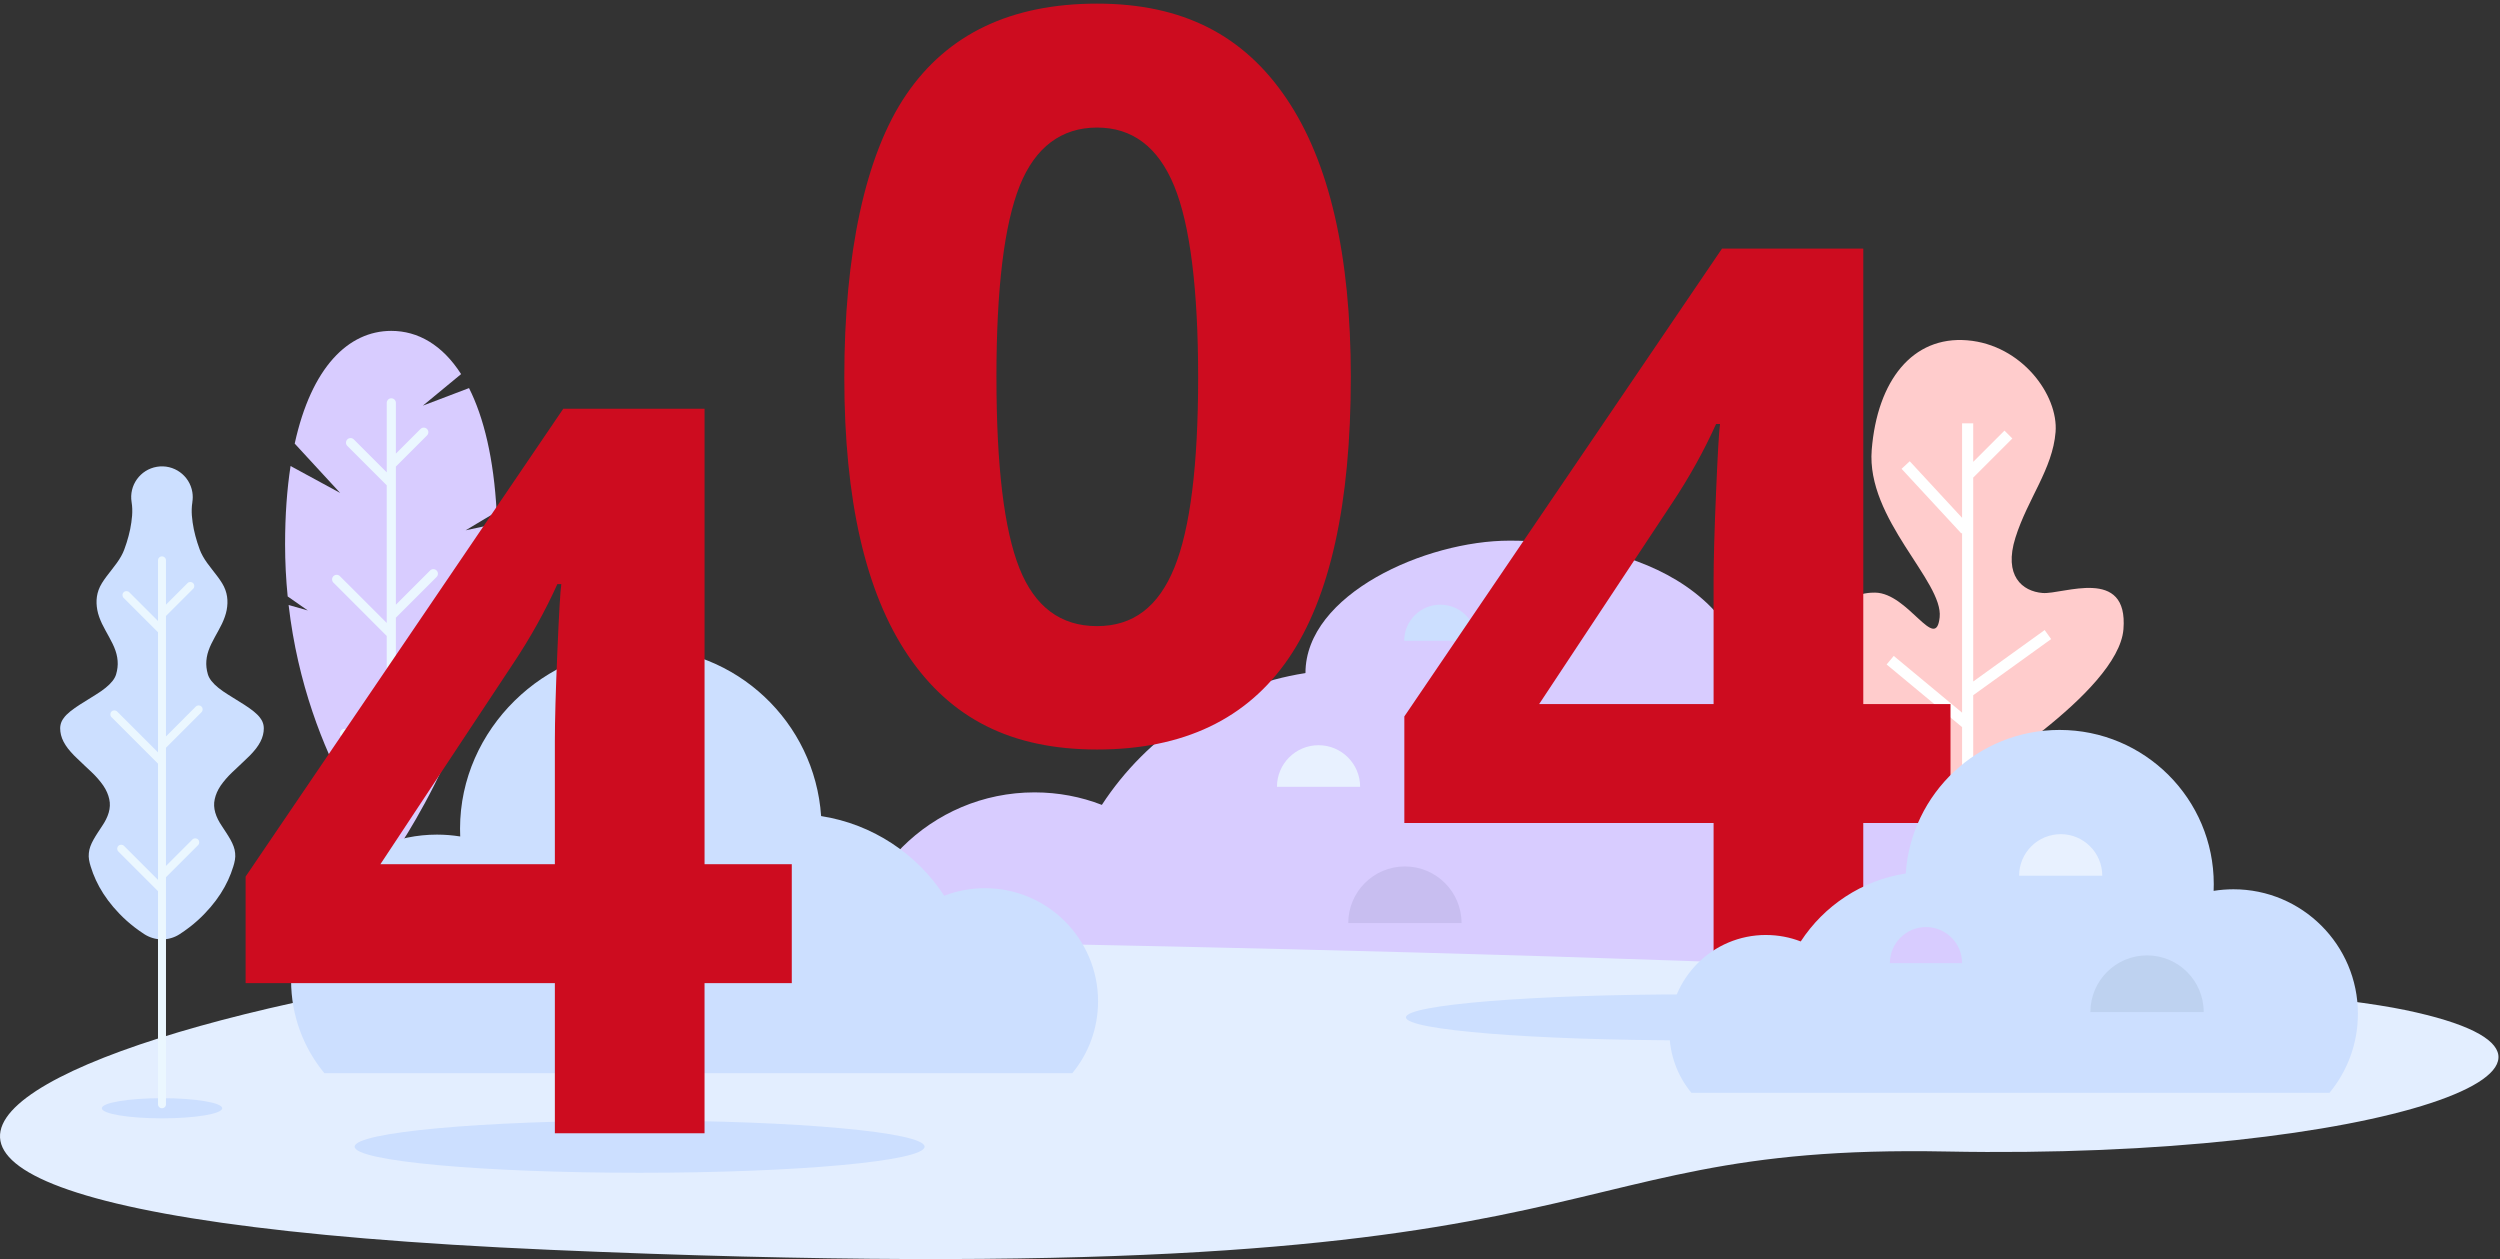
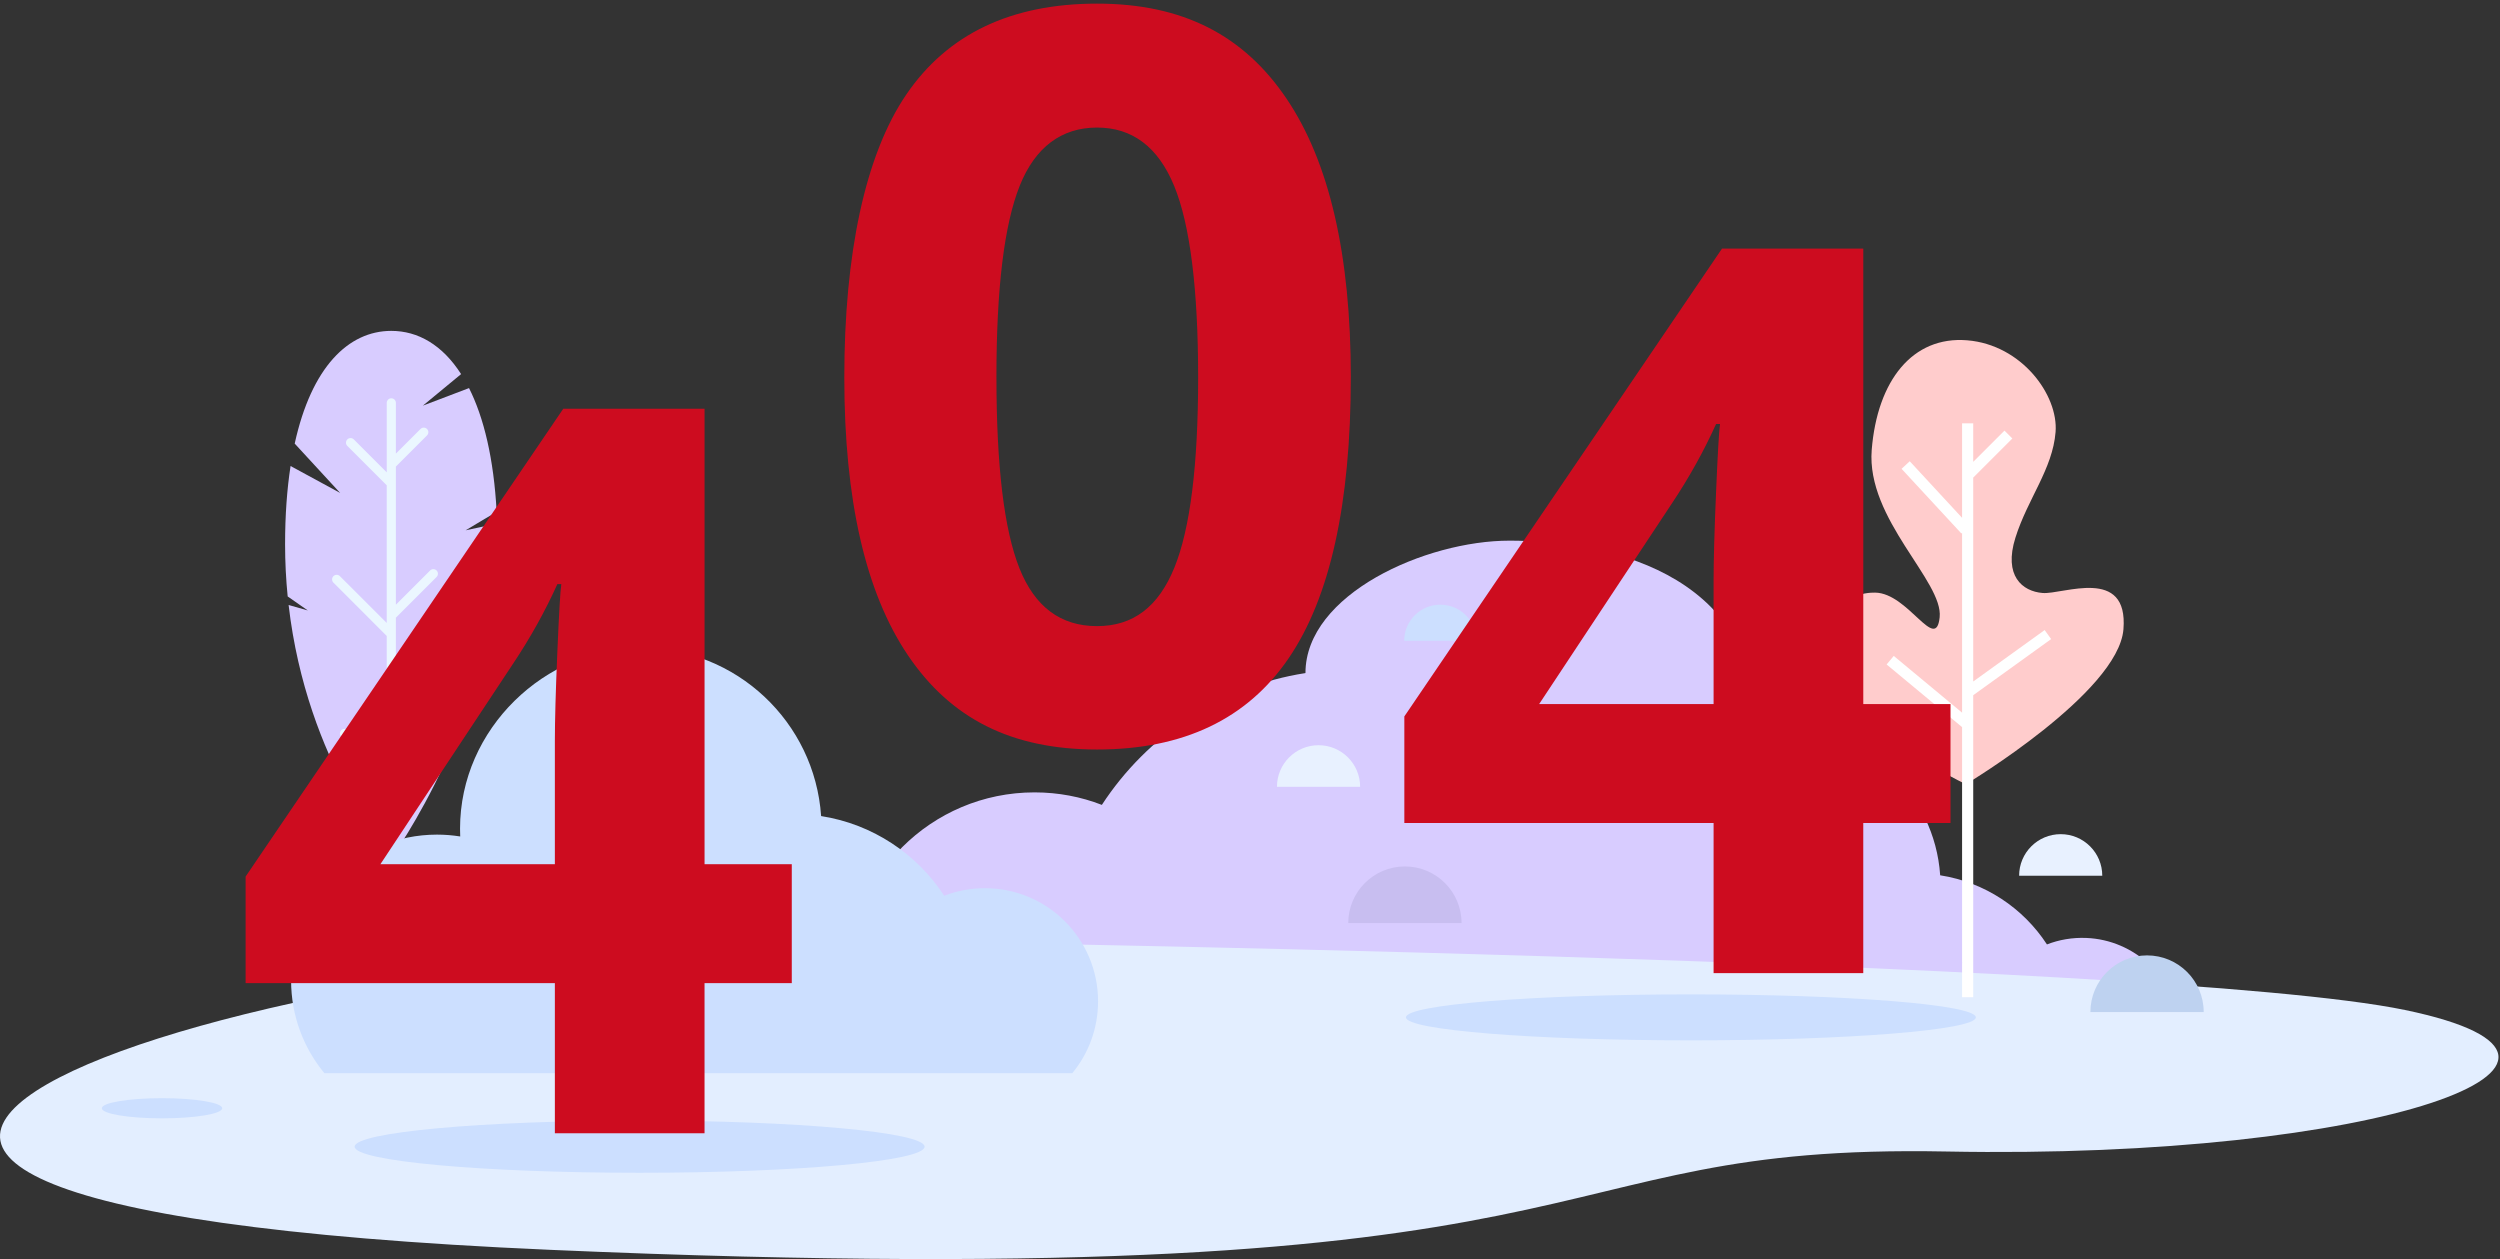
<svg xmlns="http://www.w3.org/2000/svg" width="1378" height="694" viewBox="0 0 1378 694" fill="none">
  <rect x="0" y="0" width="1378" height="694" fill="#333333" stroke="none" />
  <g clip-path="url(#clip0_8928_2727)">
    <path d="M274.22 300.03C274.22 392.45 215.68 473 215.68 473C215.68 473 169.15 420.83 159.08 333.47L169.66 336.49L158.57 328.76C157.65 319.54 157.14 309.96 157.14 300.02C157.14 283.93 158.2 269.56 160.16 256.87L187.49 271.71L162.44 244.51C171.66 202.39 192.03 182.38 215.68 182.38C230.43 182.38 243.88 190.15 254.16 206.2L233.09 223.59L258.53 213.91C266.68 230.11 272.17 252.71 273.75 282.09L256.64 292.31L274.03 288.56C274.16 292.29 274.22 296.1 274.22 300.03Z" fill="#D8CCFF" />
    <path d="M215.69 574.67C236.699 574.67 253.73 571.818 253.73 568.3C253.73 564.782 236.699 561.93 215.69 561.93C194.681 561.93 177.65 564.782 177.65 568.3C177.65 571.818 194.681 574.67 215.69 574.67Z" fill="#CCDFFF" />
    <path d="M218.21 340.46L240.65 318.02C241.64 317.03 241.64 315.44 240.65 314.45C239.66 313.46 238.07 313.46 237.08 314.45L218.21 333.32V257.18L235.37 240.02C236.36 239.03 236.36 237.44 235.37 236.45C234.38 235.46 232.79 235.46 231.8 236.45L218.21 250.04V222.06C218.21 220.67 217.08 219.54 215.69 219.54C214.3 219.54 213.17 220.67 213.17 222.06V260.36L195.02 242.21C194.03 241.22 192.44 241.22 191.45 242.21C190.46 243.2 190.46 244.79 191.45 245.78L213.16 267.49V343.38L187.36 317.58C186.37 316.59 184.78 316.59 183.79 317.58C182.8 318.57 182.8 320.16 183.79 321.15L213.16 350.52V423.97L191.68 402.49C190.69 401.5 189.1 401.5 188.11 402.49C187.12 403.48 187.12 405.07 188.11 406.06L213.16 431.11V565.77C213.16 567.16 214.29 568.29 215.68 568.29C217.07 568.29 218.2 567.16 218.2 565.77V422.28L238.48 402.01C239.47 401.02 239.47 399.43 238.48 398.44C237.49 397.45 235.9 397.45 234.91 398.44L218.2 415.15V340.45L218.21 340.46Z" fill="#EBF7FF" />
    <path d="M1201.52 565.08C1203.16 580.41 1198.38 594.67 1189.52 605.39H490.54C475.87 587.62 467.07 564.77 467.07 539.9C467.07 482.94 513.25 436.76 570.24 436.76C583.34 436.76 595.87 439.19 607.35 443.65C632.25 405.46 672.63 378.32 719.57 371C719.57 327.48 785.95 298.01 831.99 298.01C881.39 298.01 968.85 313.17 968.85 403.22C973.52 402.44 978.33 402.03 983.22 402.03C1028.94 402.03 1066.35 437.52 1069.43 482.46C1094.03 486.3 1115.23 500.53 1128.28 520.57C1134.97 517.96 1142.33 516.68 1150.05 517C1176.51 518.08 1198.7 538.75 1201.52 565.09V565.08Z" fill="#D8CCFF" />
    <path d="M774.39 477.58C757.14 477.58 743.16 491.56 743.16 508.81H805.61C805.61 491.56 791.63 477.58 774.38 477.58H774.39Z" fill="#C8BEF0" />
    <path d="M793.9 333.3C782.91 333.3 774 342.21 774 353.2H813.8C813.8 342.21 804.89 333.3 793.9 333.3Z" fill="#CCDFFF" />
    <path d="M726.78 410.76C714.13 410.76 703.87 421.02 703.87 433.67H749.7C749.7 421.02 739.44 410.76 726.79 410.76H726.78Z" fill="#E8F1FF" />
    <path d="M479.07 518.61C130.6 518.61 -303.69 662.48 303.3 688.91C910.29 715.34 833.94 630.07 1072.83 634.71C1311.72 639.35 1461.5 584.94 1325.7 556.72C1189.89 528.51 479.07 518.61 479.07 518.61Z" fill="#E3EEFF" />
    <path d="M932.02 573.44C1018.76 573.44 1089.08 567.767 1089.08 560.77C1089.08 553.773 1018.76 548.1 932.02 548.1C845.278 548.1 774.96 553.773 774.96 560.77C774.96 567.767 845.278 573.44 932.02 573.44Z" fill="#CCDFFF" />
    <path d="M352.55 646.44C439.303 646.44 509.63 639.997 509.63 632.05C509.63 624.103 439.303 617.66 352.55 617.66C265.797 617.66 195.47 624.103 195.47 632.05C195.47 639.997 265.797 646.44 352.55 646.44Z" fill="#CCDFFF" />
    <path d="M1082.7 431.84C1082.7 431.84 1002.38 393.01 1005.29 356.99C1007.71 326.96 1029.47 326.6 1033.56 326.65C1051.84 326.88 1067.03 360.08 1069.14 340.25C1071.25 320.41 1028.61 286.2 1031.69 247.97C1034.77 209.74 1054.2 185.15 1084.27 187.57C1114.34 189.99 1134.67 217.8 1133.03 238.18C1131.39 258.57 1117.65 274.9 1110.89 296.41C1104.3 317.39 1114.66 325.95 1125.88 326.86C1137.09 327.76 1173.25 311.96 1170.44 346.87C1167.63 381.78 1084.07 431.94 1084.07 431.94L1082.71 431.83L1082.7 431.84Z" fill="#FFCCCC" />
    <path d="M1130.59 352.26L1127.01 347.29L1087.64 375.64V263.25L1109.2 241.69L1104.86 237.35L1087.64 254.57V233.34H1081.5V285.43L1052.65 254.24L1048.14 258.41L1081.12 294.06L1081.5 293.71V392.82L1043.83 361.54L1039.91 366.26L1081.5 400.79V549.66H1087.64V383.2L1130.59 352.26Z" fill="white" />
    <path d="M542.88 489.57C534.96 489.57 527.39 491.05 520.44 493.74C505.39 470.66 480.98 454.24 452.6 449.82C449.07 398 405.92 357.09 353.22 357.09C300.52 357.09 253.58 401.69 253.58 456.73C253.58 458.19 253.6 459.62 253.67 461.06C249.5 460.4 245.22 460.04 240.87 460.04C196.47 460.04 160.45 496.03 160.45 540.44C160.45 559.84 167.34 577.65 178.79 591.53H591.06C599.93 580.78 605.25 566.97 605.25 551.94C605.25 517.49 577.33 489.57 542.88 489.57Z" fill="#CCDFFF" />
    <path d="M392.98 492.11C375.73 492.11 361.75 506.09 361.75 523.34H424.2C424.2 506.09 410.22 492.11 392.97 492.11H392.98Z" fill="#BED2F0" />
    <path d="M345.38 425.29C332.73 425.29 322.47 435.55 322.47 448.2H368.3C368.3 435.55 358.04 425.29 345.39 425.29H345.38Z" fill="#E8F1FF" />
-     <path d="M549.26 327.39C549.34 327.53 549.21 327.47 549.1 327.44H549.07L549.21 327.33L549.26 327.38V327.39Z" fill="#0000FF" />
+     <path d="M549.26 327.39C549.34 327.53 549.21 327.47 549.1 327.44H549.07L549.21 327.33L549.26 327.38V327.39" fill="#0000FF" />
    <path d="M89.3 616.43C107.625 616.43 122.48 613.941 122.48 610.87C122.48 607.799 107.625 605.31 89.3 605.31C70.975 605.31 56.12 607.799 56.12 610.87C56.12 613.941 70.975 616.43 89.3 616.43Z" fill="#CCDFFF" />
-     <path d="M106.04 276.8C105.22 281.76 105.86 286.72 106.82 291.68C107.33 294.16 108.01 296.64 108.78 299.12C109.6 301.6 110.37 304.08 111.79 306.56C114.5 311.52 119.39 316.48 122.41 321.44C125.47 326.4 125.86 331.36 124.93 336.32C124.46 338.8 123.53 341.28 122.38 343.76C121.19 346.24 119.74 348.72 118.4 351.2C117.04 353.68 115.77 356.16 114.93 358.64C114.07 361.12 113.65 363.6 113.69 366.08C113.71 367.32 113.86 368.56 114.11 369.8C114.4 371.04 114.65 372.28 115.35 373.52C116.67 376 119.29 378.48 122.82 380.96C130.06 385.92 140.06 390.88 143.49 395.84C145.37 398.32 145.6 400.8 145.3 403.28C145 405.76 144.06 408.24 142.44 410.72C141.64 411.96 140.71 413.2 139.58 414.44C139.01 415.06 138.5 415.68 137.87 416.3L135.95 418.16C133.46 420.64 130.66 423.12 128.09 425.6C125.48 428.08 123.36 430.56 121.63 433.04C119.96 435.52 118.9 438 118.36 440.48C117.23 445.44 118.96 450.4 122.33 455.36C125.53 460.32 129.23 465.28 129.61 470.24C129.91 472.72 129.35 475.2 128.57 477.68C127.81 480.16 126.87 482.64 125.72 485.12C123.43 490.08 120.3 495.04 116.07 500C111.82 504.96 106.68 509.92 99.09 514.88C92.96 518.89 85.26 518.64 79.49 514.88C71.9 509.92 66.76 504.96 62.51 500C58.28 495.04 55.15 490.08 52.86 485.12C51.71 482.64 50.77 480.16 50.01 477.68C49.23 475.2 48.67 472.72 48.97 470.24C49.34 465.28 53.04 460.32 56.25 455.36C59.62 450.4 61.35 445.44 60.22 440.48C59.68 438 58.62 435.52 56.95 433.04C55.22 430.56 53.1 428.08 50.49 425.6C47.91 423.12 45.12 420.64 42.63 418.16L40.71 416.3C40.09 415.68 39.58 415.06 39 414.44C37.86 413.2 36.93 411.96 36.14 410.72C34.52 408.24 33.58 405.76 33.28 403.28C32.97 400.8 33.21 398.32 35.09 395.84C38.52 390.88 48.52 385.92 55.76 380.96C59.29 378.48 61.91 376 63.23 373.52C63.94 372.28 64.18 371.04 64.47 369.8C64.72 368.56 64.87 367.32 64.89 366.08C64.93 363.6 64.51 361.12 63.65 358.64C62.81 356.16 61.54 353.68 60.18 351.2C58.84 348.72 57.39 346.24 56.2 343.76C55.05 341.28 54.11 338.8 53.65 336.32C52.73 331.36 53.11 326.4 56.17 321.44C59.2 316.48 64.09 311.52 66.79 306.56C68.21 304.08 68.98 301.6 69.8 299.12C70.57 296.64 71.25 294.16 71.76 291.68C72.71 286.72 73.36 281.76 72.54 276.8C71.01 267.55 77.27 258.82 86.51 257.29C95.76 255.76 104.49 262.02 106.02 271.26C106.33 273.12 106.3 275.03 106.02 276.8H106.04Z" fill="#CCDFFF" />
-     <path d="M91.49 412.14L111.06 392.57C111.92 391.71 111.92 390.32 111.06 389.46C110.2 388.6 108.81 388.6 107.95 389.46L91.49 405.92V339.51L106.46 324.54C107.32 323.68 107.32 322.29 106.46 321.43C105.6 320.57 104.21 320.57 103.35 321.43L91.49 333.29V308.88C91.49 307.66 90.51 306.68 89.29 306.68C88.07 306.68 87.09 307.66 87.09 308.88V342.29L71.26 326.46C70.4 325.6 69.01 325.6 68.15 326.46C67.29 327.32 67.29 328.71 68.15 329.57L87.09 348.51V414.71L64.58 392.2C63.72 391.34 62.33 391.34 61.47 392.2C60.61 393.06 60.61 394.45 61.47 395.31L87.09 420.93V484.99L68.35 466.25C67.49 465.39 66.1 465.39 65.24 466.25C64.38 467.11 64.38 468.5 65.24 469.36L87.09 491.21V608.67C87.09 609.89 88.07 610.87 89.29 610.87C90.51 610.87 91.49 609.89 91.49 608.67V483.51L109.18 465.83C110.04 464.97 110.04 463.58 109.18 462.72C108.32 461.86 106.93 461.86 106.07 462.72L91.49 477.29V412.14Z" fill="#EBF7FF" />
    <path d="M436.42 541.89H388.34V624.66H305.84V541.89H135.38V483.16L310.49 225.28H388.35V476.33H436.43V541.89H436.42ZM305.84 476.33V408.58C305.84 397.29 306.29 380.9 307.21 359.41C308.12 337.92 308.85 325.45 309.4 321.98H307.21C300.47 336.92 292.36 351.48 282.9 365.69L209.69 476.33H305.85H305.84Z" fill="#CD0C1F" />
    <path d="M744.56 207.98C744.56 277.73 733.13 329.36 710.28 362.87C687.42 396.38 652.23 413.13 604.7 413.13C557.17 413.13 523.88 395.83 500.48 361.23C477.08 326.63 465.38 275.55 465.38 207.98C465.38 140.41 476.76 85.55 499.53 52.13C522.29 18.71 557.35 2 604.7 2C652.05 2 685.6 19.48 709.19 54.45C732.77 89.42 744.57 140.59 744.57 207.98H744.56ZM549.24 207.98C549.24 256.97 553.47 292.07 561.94 313.29C570.41 334.51 584.66 345.12 604.69 345.12C624.72 345.12 638.56 334.38 647.31 312.89C656.05 291.4 660.42 256.44 660.42 207.99C660.42 159.54 656 123.81 647.17 102.41C638.33 81.01 624.18 70.31 604.69 70.31C585.2 70.31 570.63 81.01 562.07 102.41C553.51 123.81 549.23 159 549.23 207.99L549.24 207.98Z" fill="#CD0C1F" />
    <path d="M1075.11 453.63H1027.03V536.4H944.53V453.63H774.07V394.9L949.18 137.02H1027.04V388.07H1075.12V453.63H1075.11ZM944.53 388.07V320.32C944.53 309.03 944.98 292.64 945.9 271.15C946.81 249.66 947.54 237.19 948.09 233.72H945.9C939.16 248.66 931.05 263.22 921.59 277.43L848.38 388.07H944.54H944.53Z" fill="#CD0C1F" />
-     <path d="M973.41 515.37C980.17 515.37 986.63 516.63 992.56 518.93C1005.4 499.24 1026.23 485.23 1050.44 481.46C1053.45 437.25 1090.26 402.34 1135.22 402.34C1182.18 402.34 1220.23 440.39 1220.23 487.35C1220.23 488.59 1220.21 489.82 1220.15 491.04C1223.71 490.48 1227.36 490.17 1231.07 490.17C1268.95 490.17 1299.68 520.88 1299.68 558.76C1299.68 575.31 1293.81 590.5 1284.03 602.35H1014.5H987.31H932.29C924.72 593.18 920.18 581.39 920.18 568.57C920.18 539.18 944 515.36 973.39 515.36L973.41 515.37Z" fill="#CCDFFF" />
    <path d="M1183.46 526.61C1166.21 526.61 1152.23 540.59 1152.23 557.84H1214.68C1214.68 540.59 1200.7 526.61 1183.45 526.61H1183.46Z" fill="#BED2F0" />
    <path d="M1061.6 510.99C1050.61 510.99 1041.7 519.9 1041.7 530.89H1081.5C1081.5 519.9 1072.59 510.99 1061.6 510.99Z" fill="#D8CCFF" />
    <path d="M1135.85 459.79C1123.2 459.79 1112.94 470.05 1112.94 482.7H1158.77C1158.77 470.05 1148.51 459.79 1135.86 459.79H1135.85Z" fill="#E8F1FF" />
  </g>
  <defs>
    <clipPath id="clip0_8928_2727">
      <rect width="1377.16" height="694.01" fill="white" />
    </clipPath>
  </defs>
</svg>